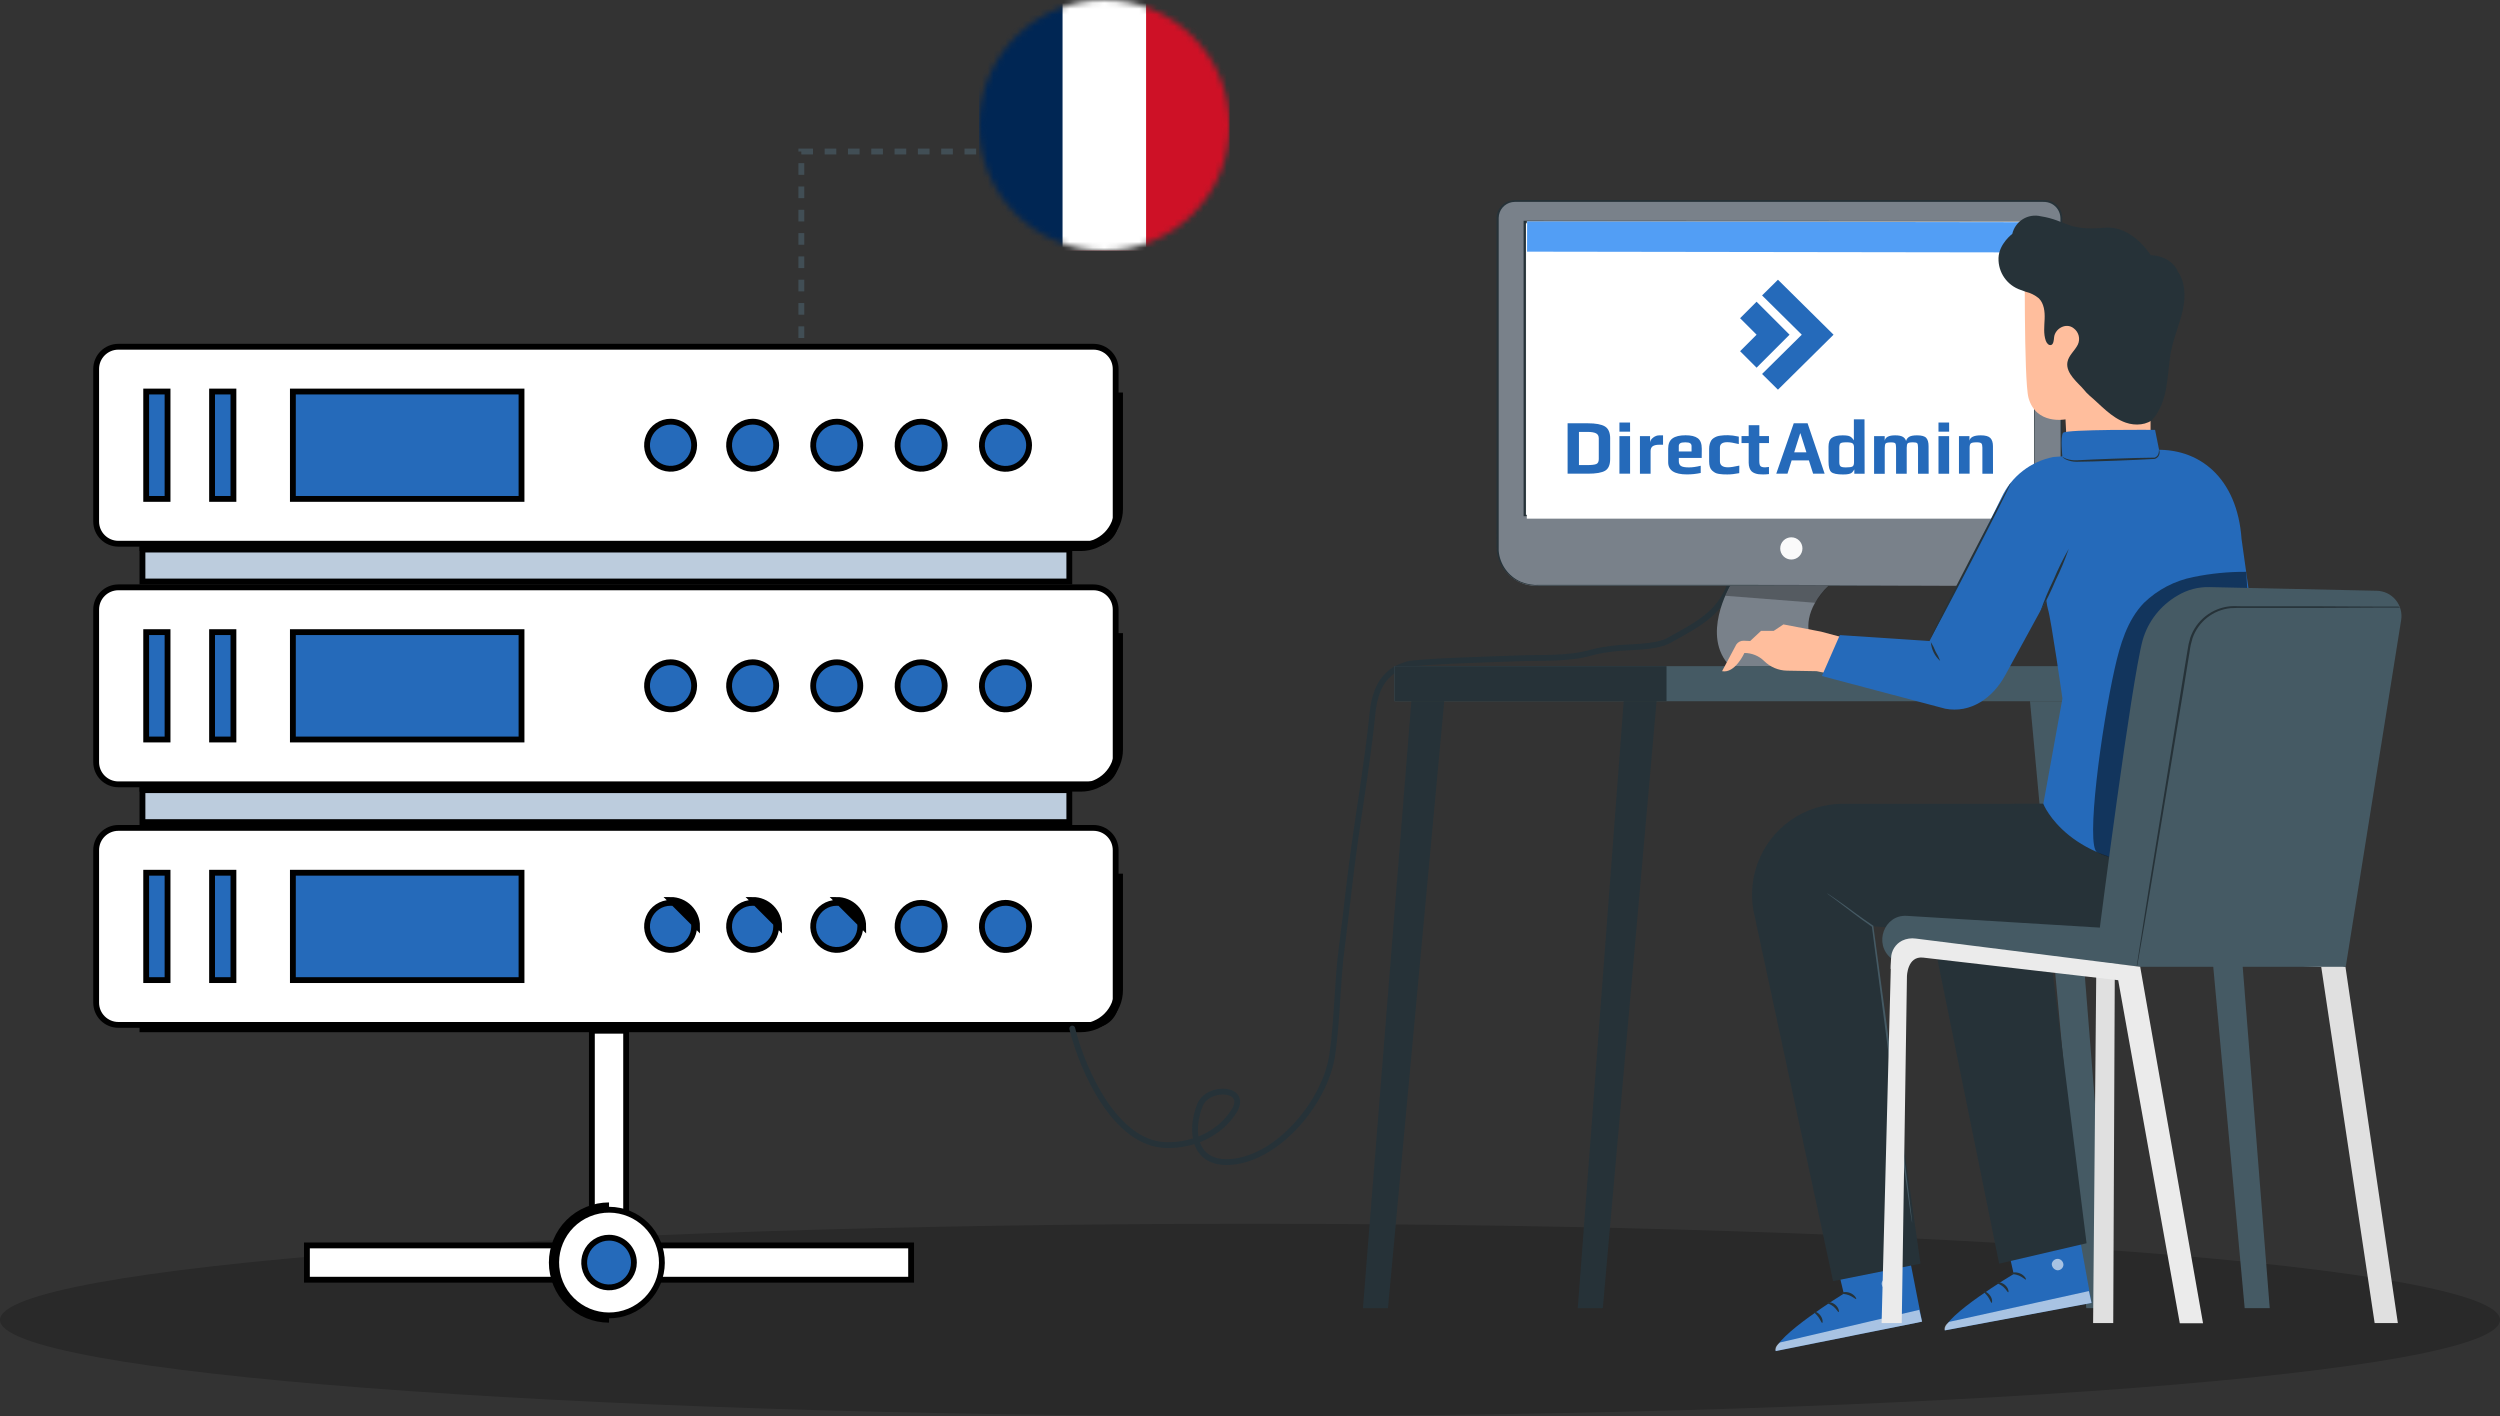
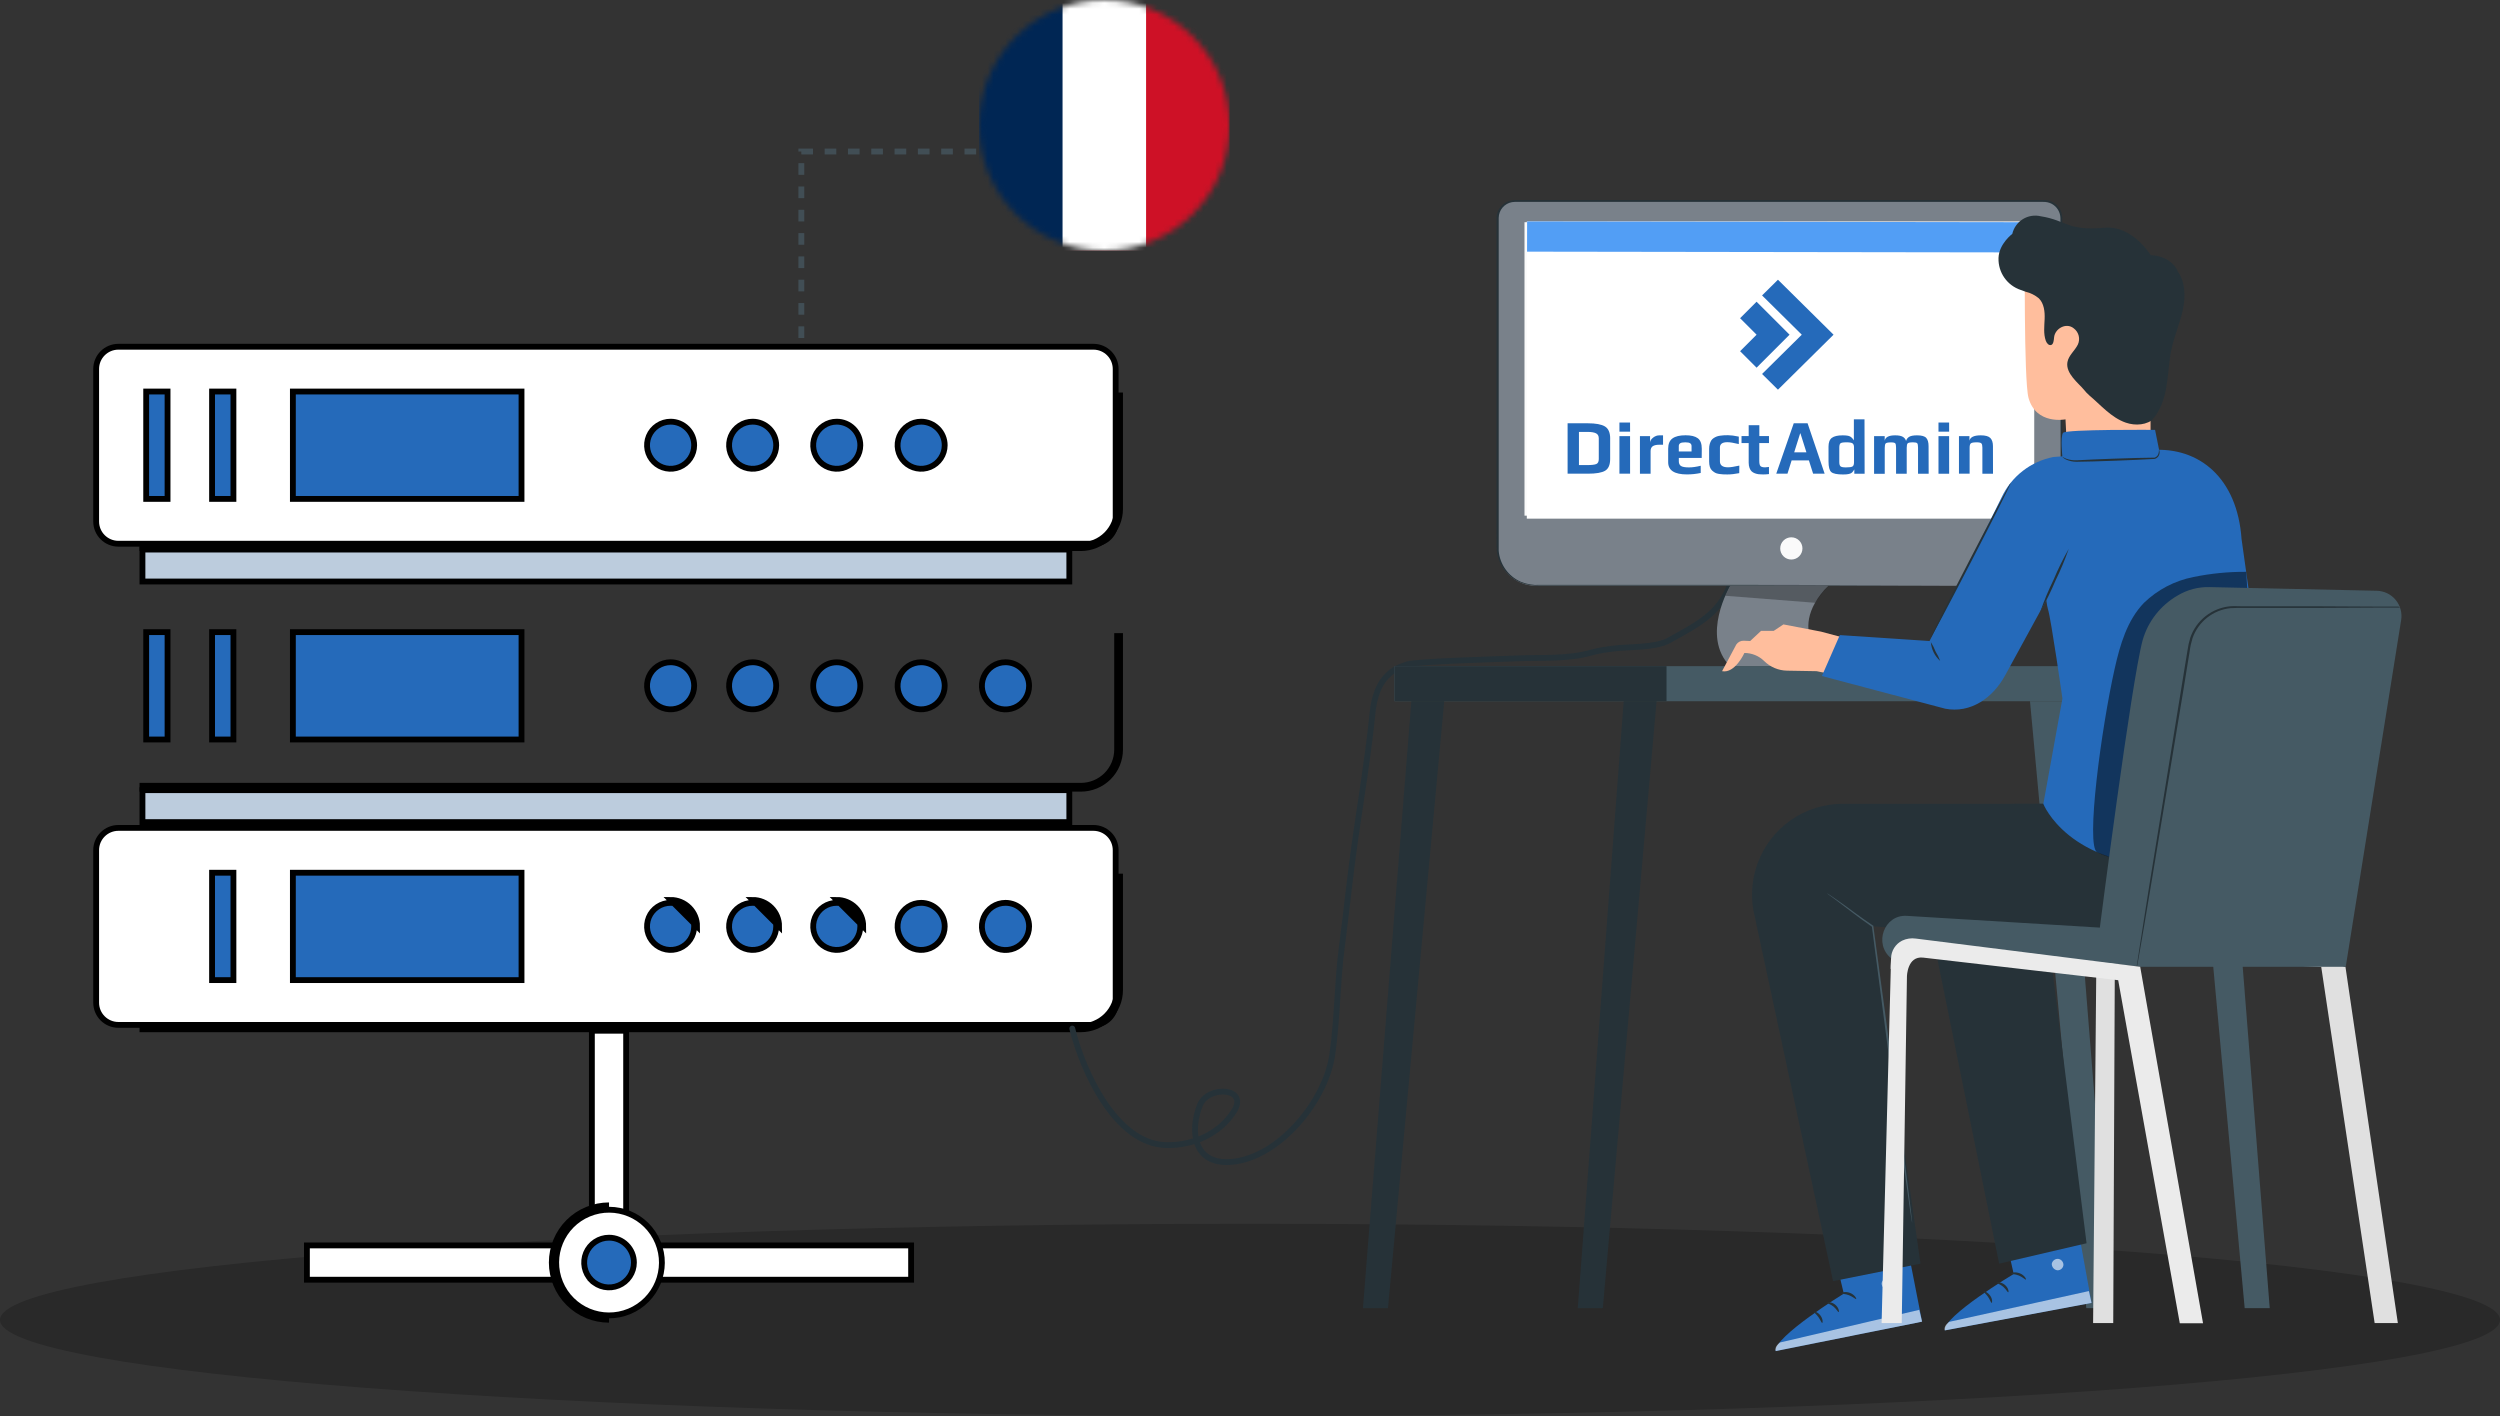
<svg xmlns="http://www.w3.org/2000/svg" width="429" height="243" viewBox="0 0 429 243" fill="none">
  <rect x="0" y="0" width="429" height="243" fill="#333333" stroke="none" />
  <g clip-path="url(#clip0_54_980)">
    <path d="M214.5 243C332.965 243 429 235.613 429 226.5C429 217.387 332.965 210 214.5 210C96.035 210 0 217.387 0 226.5C0 235.613 96.035 243 214.5 243Z" fill="black" fill-opacity="0.2" />
    <path d="M101.566 216.153V176.874H107.446V216.153H101.566Z" fill="white" stroke="black" />
    <path d="M52.666 213.715H156.348V219.599H52.666V213.715Z" fill="white" stroke="black" />
    <path d="M112.891 213.187C114.808 217.813 112.61 223.116 107.982 225.033C103.354 226.949 98.049 224.752 96.132 220.126C94.215 215.5 96.413 210.197 101.041 208.281C105.669 206.364 110.974 208.561 112.891 213.187Z" fill="white" stroke="black" />
    <path d="M104.507 226.22C101.969 226.22 99.535 225.212 97.74 223.418C95.946 221.624 94.938 219.191 94.938 216.653C94.938 214.116 95.946 211.683 97.74 209.889C99.535 208.095 101.969 207.087 104.507 207.087" stroke="black" stroke-width="1.5" stroke-miterlimit="10" />
    <path d="M108.778 216.653C108.778 217.497 108.528 218.322 108.059 219.023C107.59 219.725 106.923 220.271 106.143 220.594C105.364 220.917 104.505 221.002 103.677 220.837C102.85 220.673 102.089 220.266 101.492 219.67C100.895 219.073 100.489 218.313 100.324 217.485C100.16 216.658 100.244 215.8 100.567 215.021C100.89 214.241 101.437 213.575 102.139 213.106C102.841 212.637 103.666 212.387 104.51 212.387C105.642 212.387 106.728 212.837 107.528 213.637C108.328 214.437 108.778 215.522 108.778 216.653Z" fill="#256ABA" />
    <path d="M101.492 219.67C102.089 220.266 102.85 220.673 103.677 220.837C104.505 221.002 105.364 220.917 106.143 220.594C106.923 220.271 107.59 219.725 108.059 219.023C108.528 218.322 108.778 217.497 108.778 216.653C108.778 215.522 108.328 214.437 107.528 213.637C106.728 212.837 105.642 212.387 104.51 212.387C103.666 212.387 102.841 212.637 102.139 213.106C101.437 213.575 100.89 214.241 100.567 215.021C100.244 215.8 100.16 216.658 100.324 217.485C100.489 218.313 100.895 219.073 101.492 219.67ZM101.492 219.67L101.139 220.023" stroke="black" />
    <path d="M20.318 59.5H187.63C189.739 59.5 191.448 61.209 191.448 63.317V89.489C191.448 91.597 189.739 93.305 187.63 93.305H20.318C18.209 93.305 16.5 91.597 16.5 89.489V63.317C16.5 61.209 18.209 59.5 20.318 59.5Z" fill="white" stroke="black" />
    <path d="M24.445 99.787V94.305H183.496V99.787H24.445Z" fill="#BCCCDD" stroke="black" />
    <path d="M25.086 85.612V67.187H28.752V85.612H25.086Z" fill="#256ABA" stroke="black" />
    <path d="M36.391 85.612V67.187H40.056V85.612H36.391Z" fill="#256ABA" stroke="black" />
    <path d="M50.258 85.612V67.187H89.492V85.612H50.258Z" fill="#256ABA" stroke="black" />
    <path d="M119.117 76.403C119.117 77.202 118.88 77.983 118.436 78.648C117.992 79.312 117.36 79.83 116.622 80.136C115.883 80.442 115.07 80.522 114.286 80.366C113.501 80.21 112.781 79.825 112.215 79.26C111.65 78.695 111.265 77.975 111.109 77.191C110.953 76.407 111.033 75.595 111.339 74.856C111.645 74.118 112.163 73.487 112.828 73.043C113.493 72.598 114.275 72.361 115.074 72.361C116.147 72.361 117.175 72.787 117.933 73.545C118.692 74.303 119.117 75.331 119.117 76.403Z" fill="#256ABA" stroke="black" />
    <path d="M133.196 76.403C133.196 77.202 132.958 77.983 132.514 78.648C132.07 79.312 131.439 79.83 130.7 80.136C129.961 80.442 129.148 80.522 128.364 80.366C127.579 80.21 126.859 79.825 126.294 79.26C125.728 78.695 125.343 77.975 125.187 77.191C125.031 76.407 125.111 75.595 125.417 74.856C125.723 74.118 126.241 73.487 126.906 73.043C127.571 72.598 128.353 72.361 129.152 72.361C130.225 72.361 131.253 72.787 132.011 73.545C132.77 74.303 133.196 75.331 133.196 76.403Z" fill="#256ABA" stroke="black" />
    <path d="M147.629 76.403C147.629 77.202 147.392 77.983 146.948 78.648C146.504 79.312 145.872 79.83 145.133 80.136C144.395 80.442 143.582 80.522 142.797 80.366C142.013 80.21 141.293 79.825 140.727 79.26C140.162 78.695 139.777 77.975 139.621 77.191C139.465 76.407 139.545 75.595 139.851 74.856C140.157 74.118 140.675 73.487 141.34 73.043C142.005 72.598 142.786 72.361 143.586 72.361C144.658 72.361 145.687 72.787 146.445 73.545C147.203 74.303 147.629 75.331 147.629 76.403Z" fill="#256ABA" stroke="black" />
    <path d="M162.11 76.403C162.11 77.202 161.873 77.983 161.428 78.648C160.984 79.312 160.353 79.83 159.614 80.136C158.875 80.442 158.062 80.522 157.278 80.366C156.493 80.21 155.773 79.825 155.208 79.26C154.642 78.695 154.257 77.975 154.101 77.191C153.945 76.407 154.025 75.595 154.331 74.856C154.637 74.118 155.155 73.487 155.82 73.043C156.485 72.598 157.267 72.361 158.067 72.361C159.139 72.361 160.167 72.787 160.926 73.545C161.684 74.303 162.11 75.331 162.11 76.403Z" fill="#256ABA" stroke="black" />
-     <path d="M176.592 76.403C176.593 77.204 176.357 77.987 175.912 78.654C175.468 79.32 174.836 79.84 174.096 80.148C173.356 80.455 172.542 80.536 171.756 80.381C170.97 80.225 170.247 79.84 169.68 79.274C169.113 78.708 168.727 77.987 168.57 77.201C168.414 76.416 168.494 75.602 168.8 74.862C169.106 74.122 169.625 73.489 170.291 73.044C170.958 72.599 171.741 72.361 172.542 72.361C173.615 72.361 174.644 72.787 175.404 73.545C176.163 74.303 176.59 75.331 176.592 76.403Z" fill="#256ABA" stroke="black" />
    <path d="M23.945 93.805H185.467C187.187 93.805 188.836 93.123 190.052 91.907C191.268 90.692 191.951 89.043 191.951 87.324V67.354" stroke="black" stroke-width="1.5" stroke-miterlimit="10" />
-     <path d="M20.318 100.787H187.63C189.739 100.787 191.448 102.496 191.448 104.604V130.776C191.448 132.884 189.739 134.593 187.63 134.593H20.318C18.209 134.593 16.5 132.884 16.5 130.776V104.604C16.5 102.496 18.209 100.787 20.318 100.787Z" fill="white" stroke="black" />
    <path d="M24.445 141.074V135.593H183.496V141.074H24.445Z" fill="#BCCCDD" stroke="black" />
    <path d="M25.086 126.899V108.474H28.752V126.899H25.086Z" fill="#256ABA" stroke="black" />
    <path d="M36.391 126.899V108.474H40.056V126.899H36.391Z" fill="#256ABA" stroke="black" />
    <path d="M50.258 126.899V108.474H89.492V126.899H50.258Z" fill="#256ABA" stroke="black" />
    <path d="M119.117 117.689C119.116 118.488 118.878 119.269 118.433 119.933C117.988 120.597 117.356 121.114 116.617 121.419C115.878 121.724 115.066 121.803 114.282 121.646C113.498 121.49 112.778 121.104 112.213 120.539C111.648 119.973 111.264 119.253 111.108 118.47C110.953 117.686 111.033 116.874 111.34 116.136C111.646 115.397 112.164 114.767 112.829 114.323C113.493 113.879 114.275 113.642 115.074 113.642C115.606 113.642 116.132 113.747 116.623 113.95C117.114 114.154 117.56 114.452 117.935 114.828C118.311 115.204 118.609 115.65 118.811 116.141C119.014 116.632 119.118 117.158 119.117 117.689Z" fill="#256ABA" stroke="black" />
    <path d="M133.196 117.689C133.194 118.488 132.956 119.269 132.511 119.933C132.066 120.597 131.434 121.114 130.696 121.419C129.957 121.724 129.144 121.803 128.36 121.646C127.576 121.49 126.856 121.104 126.291 120.539C125.727 119.973 125.342 119.253 125.187 118.47C125.031 117.686 125.112 116.874 125.418 116.136C125.724 115.397 126.242 114.767 126.907 114.323C127.572 113.879 128.353 113.642 129.152 113.642C129.684 113.642 130.21 113.747 130.701 113.95C131.192 114.154 131.638 114.452 132.014 114.828C132.389 115.204 132.687 115.65 132.89 116.141C133.092 116.632 133.196 117.158 133.196 117.689Z" fill="#256ABA" />
    <path d="M126.291 120.539C126.856 121.104 127.576 121.49 128.36 121.646C129.144 121.803 129.957 121.724 130.696 121.419C131.434 121.114 132.066 120.597 132.511 119.933C132.956 119.269 133.194 118.488 133.196 117.689C133.196 117.158 133.092 116.632 132.89 116.141C132.687 115.65 132.389 115.204 132.014 114.828C131.638 114.452 131.192 114.154 130.701 113.95C130.21 113.747 129.684 113.642 129.152 113.642C128.353 113.642 127.572 113.879 126.907 114.323C126.242 114.767 125.724 115.397 125.418 116.136C125.112 116.874 125.031 117.686 125.187 118.47C125.342 119.253 125.727 119.973 126.291 120.539ZM126.291 120.539L125.952 120.878" stroke="black" />
    <path d="M147.629 117.69C147.629 119.922 145.819 121.732 143.586 121.732C141.353 121.732 139.543 119.922 139.543 117.69C139.543 115.459 141.353 113.649 143.586 113.649C145.819 113.649 147.629 115.459 147.629 117.69Z" fill="#256ABA" stroke="black" />
    <path d="M162.11 117.689C162.108 118.488 161.87 119.269 161.425 119.933C160.98 120.597 160.349 121.114 159.61 121.419C158.871 121.724 158.058 121.803 157.274 121.646C156.49 121.49 155.77 121.104 155.205 120.539C154.641 119.973 154.256 119.253 154.101 118.47C153.945 117.686 154.026 116.874 154.332 116.136C154.638 115.397 155.156 114.767 155.821 114.323C156.486 113.879 157.267 113.642 158.067 113.642C158.598 113.642 159.124 113.747 159.615 113.95C160.106 114.154 160.552 114.452 160.928 114.828C161.303 115.204 161.601 115.65 161.804 116.141C162.006 116.632 162.11 117.158 162.11 117.689Z" fill="#256ABA" stroke="black" />
    <path d="M176.592 117.69C176.592 118.491 176.355 119.273 175.91 119.939C175.465 120.605 174.832 121.124 174.092 121.43C173.352 121.737 172.538 121.817 171.752 121.661C170.966 121.504 170.245 121.119 169.678 120.553C169.112 119.986 168.726 119.265 168.57 118.48C168.414 117.695 168.494 116.881 168.8 116.141C169.107 115.401 169.626 114.769 170.292 114.324C170.958 113.88 171.741 113.642 172.542 113.642C173.616 113.642 174.646 114.069 175.406 114.828C176.165 115.587 176.592 116.617 176.592 117.69Z" fill="#256ABA" stroke="black" />
    <path d="M23.945 135.093H185.467C186.318 135.094 187.161 134.927 187.948 134.602C188.735 134.277 189.45 133.8 190.052 133.199C190.654 132.598 191.132 131.883 191.458 131.097C191.784 130.311 191.951 129.469 191.951 128.618V108.642" stroke="black" stroke-width="1.5" stroke-miterlimit="10" />
    <path d="M20.318 142.068H187.63C189.739 142.068 191.448 143.776 191.448 145.884V172.056C191.448 174.164 189.739 175.873 187.63 175.873H20.318C18.209 175.873 16.5 174.164 16.5 172.056V145.884C16.5 143.776 18.209 142.068 20.318 142.068Z" fill="white" stroke="black" />
-     <path d="M25.086 168.186V149.761H28.752V168.186H25.086Z" fill="#256ABA" stroke="black" />
    <path d="M36.391 168.186V149.761H40.056V168.186H36.391Z" fill="#256ABA" stroke="black" />
    <path d="M50.258 168.186V149.761H89.492V168.186H50.258Z" fill="#256ABA" stroke="black" />
    <path d="M119.117 158.969V158.97C119.117 159.769 118.88 160.55 118.436 161.215C117.992 161.88 117.36 162.398 116.622 162.703C115.883 163.009 115.07 163.089 114.286 162.933C113.501 162.778 112.781 162.393 112.215 161.827C111.65 161.262 111.265 160.542 111.109 159.758C110.953 158.974 111.033 158.162 111.339 157.423C111.645 156.685 112.163 156.054 112.828 155.61C113.493 155.166 114.275 154.928 115.074 154.928C115.605 154.928 116.132 155.032 116.623 155.234C117.114 155.437 117.56 155.735 117.935 156.11C118.311 156.486 118.609 156.931 118.811 157.422C119.014 157.912 119.118 158.438 119.117 158.969ZM115.074 154.428C115.671 154.428 116.262 154.544 116.814 154.772C117.366 155 117.867 155.335 118.289 155.757C118.711 156.178 119.045 156.679 119.273 157.231C119.501 157.782 119.618 158.373 119.617 158.97L115.074 154.428Z" fill="#256ABA" stroke="black" />
    <path d="M133.196 158.969V158.97C133.196 159.769 132.958 160.55 132.514 161.215C132.07 161.88 131.439 162.398 130.7 162.703C129.961 163.009 129.148 163.089 128.364 162.933C127.579 162.778 126.859 162.393 126.294 161.827C125.728 161.262 125.343 160.542 125.187 159.758C125.031 158.974 125.111 158.162 125.417 157.423C125.723 156.685 126.241 156.054 126.906 155.61C127.571 155.166 128.353 154.928 129.152 154.928C129.683 154.928 130.21 155.032 130.701 155.234C131.192 155.437 131.638 155.735 132.013 156.11C132.389 156.486 132.687 156.931 132.89 157.422C133.092 157.912 133.196 158.438 133.196 158.969ZM129.152 154.428C129.749 154.428 130.34 154.544 130.892 154.772C131.444 155 131.945 155.335 132.367 155.757C132.789 156.178 133.124 156.679 133.352 157.231C133.58 157.782 133.696 158.373 133.696 158.97L129.152 154.428Z" fill="#256ABA" stroke="black" />
    <path d="M147.629 158.969V158.97C147.629 159.769 147.392 160.55 146.948 161.215C146.504 161.88 145.872 162.398 145.133 162.703C144.395 163.009 143.582 163.089 142.797 162.933C142.013 162.778 141.293 162.393 140.727 161.827C140.162 161.262 139.777 160.542 139.621 159.758C139.465 158.974 139.545 158.162 139.851 157.423C140.157 156.685 140.675 156.054 141.34 155.61C142.005 155.166 142.786 154.928 143.586 154.928C144.117 154.928 144.644 155.032 145.135 155.234C145.626 155.437 146.072 155.735 146.447 156.11C146.823 156.486 147.12 156.931 147.323 157.422C147.526 157.912 147.63 158.438 147.629 158.969ZM143.586 154.428C144.183 154.428 144.774 154.544 145.326 154.772C145.877 155 146.378 155.335 146.801 155.757C147.223 156.178 147.557 156.679 147.785 157.231C148.013 157.782 148.13 158.373 148.129 158.97L143.586 154.428Z" fill="#256ABA" stroke="black" />
    <path d="M162.11 158.97C162.11 159.769 161.873 160.55 161.428 161.215C160.984 161.88 160.353 162.398 159.614 162.703C158.875 163.009 158.062 163.089 157.278 162.933C156.493 162.778 155.773 162.393 155.208 161.827C154.642 161.262 154.257 160.542 154.101 159.758C153.945 158.974 154.025 158.162 154.331 157.423C154.637 156.685 155.155 156.054 155.82 155.61C156.485 155.166 157.267 154.928 158.067 154.928C159.139 154.928 160.167 155.354 160.926 156.112C161.684 156.87 162.11 157.898 162.11 158.97Z" fill="#256ABA" stroke="black" />
    <path d="M176.592 158.97C176.593 159.77 176.357 160.555 175.912 161.221C175.468 161.888 174.836 162.407 174.096 162.715C173.356 163.022 172.542 163.103 171.756 162.948C170.97 162.792 170.247 162.407 169.68 161.841C169.113 161.275 168.727 160.554 168.57 159.769C168.414 158.983 168.494 158.169 168.8 157.429C169.106 156.689 169.625 156.056 170.291 155.611C170.958 155.166 171.741 154.928 172.542 154.928C173.073 154.928 173.601 155.032 174.092 155.234C174.583 155.437 175.03 155.735 175.406 156.11C175.782 156.485 176.08 156.931 176.284 157.422C176.487 157.913 176.592 158.439 176.592 158.97Z" fill="#256ABA" stroke="black" />
    <path d="M23.945 176.373H185.467C187.187 176.373 188.836 175.69 190.052 174.474C191.268 173.258 191.951 171.61 191.951 169.891V149.921" stroke="black" stroke-width="1.5" stroke-miterlimit="10" />
    <path d="M137.508 58V26H176.508" stroke="#414E55" stroke-dasharray="2 2" />
    <path d="M184 176.5C185.747 183.649 191.402 196.302 200.118 196.5C204.674 196.604 209.262 194.599 211.73 190.722C214.367 186.578 207.244 186.195 205.896 189.667C204.032 194.47 205.047 200.044 211.535 199.361C219.612 198.511 227.47 188.922 228.618 181C229.509 174.856 229.443 168.715 230.257 162.528C231.089 156.204 231.702 149.924 232.618 143.611C233.641 136.567 234.801 129.56 235.507 122.5C235.634 121.237 236.007 118 238.007 116C239.193 114.814 240.007 114.5 241.507 114C243.007 113.5 257.169 113.101 260.591 112.972C264.645 112.819 269.118 113.111 273.007 112C274.347 111.617 275.611 111.452 277.007 111.278C279.577 110.957 284.087 111.188 286.396 109.889C291.022 107.287 295.223 105.354 297.007 100" stroke="#263238" stroke-linecap="round" />
    <path d="M259.923 34.494H350.757C351.542 34.494 352.295 34.806 352.849 35.361C353.404 35.916 353.716 36.668 353.716 37.453V93.992C353.716 95.723 353.028 97.383 351.805 98.608C350.581 99.832 348.921 100.519 347.19 100.519H263.49C261.764 100.512 260.112 99.821 258.894 98.598C257.676 97.375 256.992 95.719 256.992 93.992V37.453C256.992 36.673 257.3 35.925 257.849 35.37C258.398 34.816 259.143 34.501 259.923 34.494Z" fill="#79818A" />
    <path d="M347.189 100.526H347.396C347.534 100.526 347.735 100.526 348.004 100.471C348.796 100.362 349.562 100.111 350.265 99.731C351.411 99.097 352.34 98.133 352.933 96.965C353.313 96.231 353.547 95.431 353.624 94.608C353.68 93.729 353.624 92.775 353.624 91.773C353.624 83.731 353.59 72.115 353.569 57.754C353.569 54.163 353.569 50.406 353.569 46.483C353.569 44.529 353.569 42.531 353.569 40.489V37.412C353.558 36.911 353.415 36.422 353.154 35.994C352.893 35.567 352.523 35.216 352.083 34.978C351.632 34.746 351.131 34.632 350.624 34.646H339.128H325.261H263.502H260.454C260.124 34.628 259.793 34.642 259.465 34.687C258.831 34.798 258.256 35.127 257.838 35.617C257.421 36.106 257.187 36.727 257.177 37.37C257.177 40.074 257.177 42.763 257.177 45.432V61.225C257.177 71.562 257.177 81.525 257.177 91.026C257.177 92.201 257.177 93.404 257.177 94.545C257.278 95.675 257.677 96.758 258.335 97.683C258.992 98.608 259.883 99.341 260.917 99.807C261.941 100.246 263.054 100.437 264.166 100.367H277.252H300.755L334.759 100.423L300.755 100.478H277.252H264.145C262.989 100.55 261.831 100.351 260.765 99.897C259.676 99.41 258.737 98.64 258.045 97.667C257.353 96.695 256.934 95.555 256.831 94.366C256.769 93.169 256.831 92.008 256.797 90.819C256.797 81.318 256.797 71.354 256.797 61.017C256.797 55.855 256.797 50.602 256.797 45.26C256.797 42.59 256.797 39.901 256.797 37.19C256.861 36.507 257.149 35.864 257.615 35.361C258.081 34.857 258.699 34.521 259.375 34.404C259.731 34.34 260.092 34.313 260.454 34.321H263.53H325.289H350.652C351.209 34.304 351.761 34.43 352.256 34.687C352.74 34.953 353.146 35.341 353.432 35.813C353.719 36.285 353.876 36.825 353.887 37.377V40.489C353.887 42.531 353.887 44.529 353.887 46.483C353.887 50.406 353.887 54.163 353.887 57.754C353.887 72.115 353.839 83.731 353.825 91.773C353.825 92.782 353.825 93.722 353.825 94.621C353.752 95.456 353.517 96.269 353.134 97.014C352.521 98.189 351.57 99.152 350.403 99.779C349.691 100.152 348.914 100.387 348.115 100.471C347.807 100.507 347.498 100.525 347.189 100.526Z" fill="#263238" />
    <path d="M313.717 100.526H296.912C296.912 100.526 291.748 109.149 296.912 114.355H314.298C314.298 114.355 305.726 108.706 313.717 100.526Z" fill="#79818A" />
    <g opacity="0.3">
      <path d="M296.913 100.526L296.062 102.234L311.464 103.437C312.166 102.43 312.918 101.458 313.718 100.526H296.913Z" fill="black" />
    </g>
    <path d="M307.392 96.018C308.446 96.018 309.3 95.164 309.3 94.11C309.3 93.056 308.446 92.201 307.392 92.201C306.339 92.201 305.484 93.056 305.484 94.11C305.484 95.164 306.339 96.018 307.392 96.018Z" fill="#FAFAFA" />
    <path d="M349.076 38.131H261.602V88.488H349.076V38.131Z" fill="#FAFAFA" />
-     <path d="M349.076 88.488C349.076 88.488 349.076 88.177 349.076 87.583C349.076 86.988 349.076 86.096 349.076 84.941C349.076 82.625 349.076 79.23 349.076 74.867C349.076 66.141 349.034 53.571 349 38.138L349.138 38.276L261.67 38.317L261.85 38.138C261.85 55.956 261.85 72.979 261.85 88.488L261.601 88.336L324.508 88.419L342.578 88.461H347.417H348.661H349.09H348.682H347.458H342.674L324.639 88.509L261.615 88.585H261.449V88.412C261.449 72.903 261.449 55.915 261.449 38.062V37.882H261.636L349.103 37.923H349.242V38.062C349.242 53.529 349.186 66.134 349.173 74.874C349.173 79.223 349.173 82.611 349.138 84.921C349.138 86.059 349.138 86.93 349.138 87.534C349.09 88.198 349.076 88.488 349.076 88.488Z" fill="#263238" />
    <path d="M389.486 224.481H385.188L375.598 120.329H381.239L389.486 224.481Z" fill="#455A64" />
    <path d="M362.31 224.481H358.006L348.348 120.329H353.989L362.31 224.481Z" fill="#455A64" />
    <path d="M390.806 120.329H274.13H239.301V114.313H390.806V120.329Z" fill="#455A64" />
    <path d="M270.746 224.481H275.044L284.268 120.329H278.627L270.746 224.481Z" fill="#263238" />
    <path d="M233.879 224.481H238.177L247.83 120.329H242.189L233.879 224.481Z" fill="#263238" />
    <path d="M285.977 114.313H239.301V120.329H285.977V114.313Z" fill="#263238" />
    <path d="M339.597 112.516H307.363V114.313H339.597V112.516Z" fill="#263238" />
    <path d="M349 38H262V89H349V38Z" fill="white" />
    <path d="M262.051 38L262.043 43.185L349.254 43.317L349.262 38.132L262.051 38Z" fill="#529EF5" />
    <path d="M355.228 203.314L358.912 223.58L333.736 228.296C333.432 225.862 345.55 218.616 345.55 218.616L342.661 205.734L355.228 203.314Z" fill="#256ABA" />
    <g opacity="0.6">
      <path d="M353.154 216.016C353.41 216.043 353.647 216.164 353.819 216.356C353.991 216.547 354.086 216.795 354.087 217.053C354.067 217.31 353.951 217.549 353.76 217.723C353.57 217.896 353.321 217.991 353.064 217.986C352.793 217.954 352.544 217.824 352.363 217.62C352.182 217.416 352.082 217.153 352.082 216.88C352.128 216.613 352.277 216.374 352.496 216.215C352.716 216.056 352.989 215.99 353.257 216.03" fill="white" />
    </g>
    <g opacity="0.6">
      <path d="M358.904 223.58L358.455 221.547L334.488 226.83C334.488 226.83 333.458 227.521 333.735 228.296L358.904 223.58Z" fill="white" />
    </g>
    <path d="M345.112 218.54C345.112 218.664 345.762 218.602 346.446 218.885C347.13 219.169 347.538 219.625 347.642 219.577C347.745 219.528 347.434 218.837 346.605 218.505C345.775 218.173 345.063 218.429 345.112 218.54Z" fill="#263238" />
    <path d="M342.672 220.123C342.672 220.247 343.239 220.358 343.757 220.814C344.276 221.271 344.497 221.782 344.615 221.755C344.732 221.727 344.684 221.022 344.034 220.482C343.384 219.943 342.658 220.005 342.672 220.123Z" fill="#263238" />
    <path d="M341.769 223.566C341.887 223.566 341.942 222.93 341.5 222.315C341.057 221.699 340.435 221.54 340.4 221.623C340.366 221.706 340.794 222.031 341.147 222.536C341.5 223.041 341.645 223.58 341.769 223.566Z" fill="#263238" />
    <path d="M344.782 215.532C344.851 215.629 345.384 215.359 346.089 215.276C346.794 215.193 347.375 215.311 347.416 215.193C347.458 215.075 346.863 214.73 346.034 214.84C345.204 214.951 344.699 215.442 344.782 215.532Z" fill="#263238" />
    <path d="M344.816 212.427C345.252 212.464 345.69 212.38 346.081 212.185C346.52 212.018 346.938 211.8 347.326 211.535C347.554 211.375 347.771 211.199 347.976 211.01C348.104 210.907 348.214 210.783 348.3 210.643C348.372 210.538 348.405 210.412 348.392 210.285C348.379 210.159 348.322 210.041 348.231 209.952C348.15 209.879 348.052 209.827 347.946 209.799C347.841 209.772 347.73 209.769 347.623 209.793C347.462 209.823 347.307 209.874 347.16 209.945C346.904 210.062 346.659 210.201 346.427 210.36C346.038 210.633 345.693 210.964 345.404 211.342C344.927 211.992 344.809 212.489 344.858 212.51C344.906 212.531 345.134 212.102 345.646 211.542C345.942 211.219 346.279 210.935 346.648 210.699C346.868 210.559 347.099 210.439 347.34 210.339C347.595 210.215 347.817 210.173 347.913 210.277C348.01 210.381 347.948 210.339 347.913 210.422C347.85 210.524 347.77 210.615 347.678 210.692C347.478 210.878 347.277 211.051 347.084 211.203C346.728 211.468 346.348 211.699 345.95 211.895C345.562 212.049 345.183 212.227 344.816 212.427Z" fill="#263238" />
    <path d="M345.009 212.559C345.182 212.155 345.219 211.706 345.113 211.28C345.052 210.808 344.907 210.351 344.684 209.931C344.553 209.686 344.398 209.455 344.221 209.24C344.122 209.086 343.985 208.96 343.822 208.875C343.66 208.791 343.478 208.749 343.295 208.756C343.184 208.779 343.081 208.833 343 208.913C342.919 208.993 342.863 209.094 342.839 209.205C342.8 209.364 342.784 209.526 342.79 209.689C342.802 209.979 342.855 210.265 342.949 210.54C343.109 211 343.379 211.413 343.737 211.743C344.346 212.303 344.892 212.351 344.892 212.31C344.892 212.268 344.449 212.082 343.952 211.528C343.667 211.207 343.457 210.827 343.336 210.415C343.262 210.178 343.222 209.931 343.219 209.682C343.219 209.406 343.267 209.171 343.371 209.184C343.475 209.198 343.751 209.316 343.89 209.509C344.055 209.706 344.203 209.917 344.332 210.139C344.548 210.518 344.71 210.925 344.816 211.349C344.989 212.082 344.94 212.559 345.009 212.559Z" fill="#263238" />
    <path d="M325.866 206.578L329.827 226.795L304.706 231.843C304.374 229.416 316.395 221.983 316.395 221.983L313.333 209.136L325.866 206.578Z" fill="#256ABA" />
    <g opacity="0.6">
      <path d="M323.944 219.335C324.201 219.359 324.439 219.476 324.614 219.665C324.789 219.854 324.887 220.101 324.891 220.358C324.877 220.615 324.764 220.857 324.576 221.034C324.389 221.21 324.14 221.307 323.882 221.305C323.61 221.281 323.356 221.155 323.172 220.953C322.987 220.751 322.886 220.487 322.887 220.213C322.928 219.946 323.072 219.707 323.288 219.545C323.503 219.383 323.774 219.313 324.041 219.349" fill="white" />
    </g>
    <g opacity="0.6">
      <path d="M329.828 226.795L329.344 224.769L305.453 230.37C305.453 230.37 304.43 231.062 304.714 231.843L329.828 226.795Z" fill="white" />
    </g>
    <path d="M315.967 221.934C315.967 222.059 316.617 221.99 317.301 222.266C317.986 222.543 318.407 222.958 318.511 222.916C318.615 222.875 318.29 222.177 317.453 221.858C316.617 221.54 315.919 221.831 315.967 221.934Z" fill="#263238" />
    <path d="M313.547 223.559C313.547 223.684 314.121 223.781 314.64 224.216C315.158 224.652 315.393 225.177 315.511 225.15C315.628 225.122 315.573 224.41 314.916 223.878C314.259 223.345 313.527 223.442 313.547 223.559Z" fill="#263238" />
    <path d="M312.691 227.01C312.801 227.01 312.85 226.367 312.4 225.758C311.951 225.15 311.322 224.998 311.294 225.115C311.267 225.233 311.688 225.509 312.048 226.021C312.407 226.533 312.566 227.024 312.691 227.01Z" fill="#263238" />
    <path d="M315.595 218.934C315.664 219.03 316.196 218.754 316.894 218.657C317.592 218.56 318.187 218.657 318.228 218.56C318.27 218.464 317.662 218.111 316.846 218.228C316.03 218.346 315.512 218.851 315.595 218.934Z" fill="#263238" />
    <path d="M315.586 215.829C316.021 215.865 316.457 215.776 316.844 215.573C317.282 215.393 317.698 215.16 318.081 214.882C318.307 214.721 318.522 214.545 318.724 214.356C318.849 214.249 318.956 214.123 319.042 213.983C319.113 213.878 319.144 213.751 319.132 213.625C319.119 213.499 319.063 213.381 318.973 213.292C318.894 213.218 318.8 213.165 318.696 213.135C318.593 213.105 318.484 213.099 318.379 213.119C318.217 213.147 318.061 213.201 317.916 213.278C317.663 213.399 317.42 213.54 317.19 213.699C316.805 213.979 316.465 214.315 316.18 214.695C315.71 215.352 315.6 215.85 315.648 215.871C315.697 215.891 315.918 215.456 316.422 214.889C316.717 214.563 317.052 214.275 317.418 214.031C317.64 213.894 317.871 213.771 318.109 213.665C318.358 213.54 318.586 213.492 318.676 213.603C318.766 213.713 318.717 213.658 318.676 213.748C318.613 213.85 318.533 213.941 318.441 214.018C318.257 214.201 318.061 214.372 317.853 214.529C317.504 214.796 317.128 215.027 316.733 215.221C316.339 215.399 315.955 215.602 315.586 215.829Z" fill="#263238" />
    <path d="M315.821 215.974C315.983 215.567 316.012 215.12 315.904 214.695C315.835 214.223 315.683 213.766 315.455 213.347C315.321 213.101 315.164 212.87 314.985 212.655C314.882 212.504 314.743 212.381 314.579 212.299C314.416 212.216 314.234 212.177 314.052 212.185C313.941 212.212 313.839 212.268 313.759 212.349C313.678 212.429 313.622 212.531 313.595 212.642C313.572 212.802 313.572 212.965 313.595 213.126C313.608 213.416 313.666 213.703 313.768 213.976C313.93 214.432 314.204 214.841 314.563 215.165C315.185 215.718 315.724 215.76 315.731 215.718C315.738 215.677 315.282 215.497 314.784 214.951C314.494 214.633 314.277 214.255 314.148 213.845C314.071 213.608 314.029 213.361 314.024 213.112C314.024 212.842 314.065 212.607 314.169 212.614C314.273 212.621 314.549 212.745 314.694 212.932C314.861 213.126 315.012 213.335 315.144 213.554C315.363 213.931 315.53 214.336 315.641 214.757C315.752 215.483 315.711 215.967 315.821 215.974Z" fill="#263238" />
    <path d="M343.055 216.843L330.764 156.234C330.285 153.548 330.524 150.784 331.456 148.22C332.539 145.208 334.524 142.603 337.142 140.762C339.76 138.92 342.883 137.932 346.083 137.931H380.536L403.044 147.909C403.046 149.834 402.648 151.739 401.878 153.503C401.108 155.267 399.98 156.852 398.568 158.16C397.155 159.467 395.487 160.468 393.668 161.099C391.85 161.73 389.921 161.978 388.002 161.828L351.24 158.944L358.055 213.343L343.055 216.843Z" fill="#263238" />
    <path d="M314.555 219.843L300.887 156.234C300.411 153.548 300.65 150.785 301.578 148.22C302.661 145.208 304.647 142.603 307.265 140.762C309.883 138.92 313.005 137.932 316.206 137.931H350.659L373.174 147.909V163.01L321.328 158.944L329.555 216.843L314.555 219.843Z" fill="#263238" />
    <path d="M328.124 209.834C328.124 209.834 328.075 209.627 328.006 209.226C327.937 208.825 327.854 208.203 327.743 207.463C327.515 205.907 327.204 203.701 326.817 200.991C326.07 195.459 325.047 187.95 323.914 179.618C322.87 171.618 321.916 164.344 321.211 158.958L321.266 159.055C318.798 157.354 316.925 155.833 315.577 154.844L314.035 153.696C313.845 153.575 313.664 153.439 313.496 153.288L313.648 153.371L314.077 153.634C314.443 153.876 314.982 154.243 315.66 154.727C317.042 155.681 318.943 157.174 321.411 158.834H321.46V158.889C322.185 164.275 323.174 171.542 324.259 179.542C325.352 187.84 326.333 195.445 327.059 200.929C327.398 203.639 327.674 205.845 327.868 207.414C327.951 208.154 328.02 208.742 328.068 209.177C328.107 209.394 328.126 209.614 328.124 209.834Z" fill="#455A64" />
    <path d="M295.508 115.176L297.948 110.599C298.089 110.388 298.282 110.217 298.509 110.103C298.735 109.989 298.987 109.936 299.241 109.949L300.333 109.997L302.192 108.262H304.363L306.036 107.149L312.479 108.386L317.788 109.811L314.767 115.812L311.739 115.176L306.651 115.086C305.181 115.06 303.777 114.468 302.732 113.434C301.825 112.545 300.606 112.049 299.337 112.051C299.337 112.051 297.741 115.612 295.508 115.176Z" fill="#FFBE9D" />
    <path d="M368.964 46.212L369.054 79.325L354.848 80.016L354.44 71.961C354.44 71.961 349.394 72.964 348.094 68.276C347.265 65.282 347.472 42.153 347.472 42.153L368.964 46.212Z" fill="#FFBE9D" />
    <path d="M369.212 72.141C370.726 70.571 371.424 68.386 371.777 66.236C372.129 64.086 372.185 61.887 372.662 59.757C373.153 57.517 374.1 55.401 374.577 53.161C375.054 50.921 375.019 48.418 373.692 46.551C373.692 46.551 372.814 43.985 369.067 43.785C369.067 43.785 365.88 38.627 361.173 39.076C354.778 39.685 354.606 37.804 350.195 37.112C349.676 36.987 349.137 36.966 348.609 37.051C348.082 37.135 347.576 37.323 347.122 37.604C346.667 37.885 346.273 38.253 345.962 38.688C345.65 39.122 345.428 39.614 345.308 40.134C345.308 40.134 343.047 41.814 342.944 44.241V44.303C342.91 45.503 343.263 46.682 343.952 47.664C344.64 48.647 345.627 49.382 346.766 49.759L347.624 50.07C348.45 50.267 349.219 50.652 349.87 51.197C350.762 52.089 350.907 53.472 350.859 54.73C350.81 55.989 350.638 57.289 351.059 58.471C351.204 58.872 351.55 59.315 351.965 59.204C352.38 59.093 352.435 58.388 352.483 57.877C352.628 56.397 354.557 55.27 355.871 56.355C356.285 56.668 356.579 57.113 356.705 57.616C356.831 58.119 356.78 58.651 356.562 59.121C356.064 60.158 354.979 60.974 354.771 62.136C354.419 64.079 356.7 65.78 357.571 66.838C357.868 67.219 358.202 67.571 358.567 67.888C360.454 69.472 362.299 71.671 364.788 72.528C366.447 73.102 368.473 72.957 369.731 71.733" fill="#263238" />
    <path d="M352.372 78.419C349.24 80.659 350.526 86.661 350.485 89.807C350.395 96.832 351.058 103.429 351.425 104.528C351.964 106.146 353.913 119.878 353.913 119.878L350.637 137.952C350.637 137.952 354.867 148.746 373.152 148.642L382.263 146.464C384.466 145.937 386.407 144.637 387.733 142.799C389.059 140.962 389.681 138.709 389.487 136.452L387.413 112.175L384.648 92.476C383.922 82.105 377.452 76.635 369.177 77.223L352.372 78.419Z" fill="#256ABA" />
    <g opacity="0.5">
      <path d="M359.877 146.256C357.873 145.219 360.569 125.008 362.898 114.658C363.811 110.62 365.02 106.45 367.889 103.463C370.243 101.182 373.209 99.635 376.427 99.01C379.394 98.401 382.418 98.104 385.448 98.125L388.31 144.106C388.31 144.106 368.484 150.737 359.877 146.256Z" fill="black" />
    </g>
    <path d="M352.371 78.419C350.45 78.791 348.644 79.612 347.1 80.813C345.555 82.014 344.316 83.563 343.482 85.334C341.18 90.111 331.108 110.004 331.108 110.004L315.713 108.981L312.637 116.006L333.797 121.613C338.152 122.45 341.954 119.795 344.097 115.868L352.945 99.674L352.371 78.419Z" fill="#256ABA" />
    <path d="M353.911 78.419C353.911 78.419 353.524 74.9 354.029 74.27C354.534 73.641 369.811 73.766 369.811 73.766L370.62 77.804L368.919 80.818L354.402 82.084L353.911 78.419Z" fill="#256ABA" />
    <path d="M332.94 113.42C332.003 112.595 331.427 111.436 331.336 110.191C331.66 110.699 331.931 111.239 332.145 111.802C332.464 112.313 332.73 112.855 332.94 113.42Z" fill="#263238" />
    <path d="M354.998 94.177C354.351 96.04 353.592 97.862 352.723 99.632C351.96 101.452 351.089 103.225 350.117 104.943C350.764 103.08 351.523 101.258 352.391 99.487C353.152 97.666 354.022 95.893 354.998 94.177Z" fill="#263238" />
    <path d="M370.492 77.168C370.492 77.168 370.582 77.32 370.582 77.652C370.578 77.9 370.495 78.141 370.345 78.339C370.194 78.537 369.984 78.681 369.745 78.751C368.148 78.848 365.597 78.965 362.673 79.069C360.212 79.159 358 79.221 356.362 79.242C355.71 79.248 355.066 79.109 354.475 78.834C354.06 78.613 353.901 78.405 353.915 78.391C353.929 78.378 354.122 78.537 354.53 78.703C355.118 78.919 355.743 79.015 356.369 78.986C357.959 78.896 360.199 78.799 362.66 78.71C365.563 78.606 368.141 78.544 369.745 78.53C369.934 78.463 370.099 78.343 370.222 78.185C370.344 78.027 370.419 77.837 370.436 77.638C370.499 77.341 370.436 77.168 370.492 77.168Z" fill="#263238" />
    <path d="M345.064 82.831C345.154 82.872 342.126 88.894 338.303 96.279C334.481 103.664 331.314 109.617 331.225 109.568C331.135 109.52 334.163 103.498 337.985 96.113C341.808 88.728 344.974 82.782 345.064 82.831Z" fill="#263238" />
    <path d="M359.722 166.232L359.176 227.037H362.632L362.895 167.442C362.895 167.442 363.068 164.718 365.142 164.538C367.215 164.358 398.323 165.921 398.323 165.921L407.489 227.037H411.471L402.484 165.928C402.484 165.928 376.361 157.091 363.379 159.815C363.379 159.815 360.261 159.242 360.088 161.634C359.915 164.026 359.722 166.232 359.722 166.232Z" fill="#E0E0E0" />
    <path d="M360.331 159.179C360.331 159.179 365.737 117.001 367.679 109.852C368.606 106.618 370.756 103.873 373.673 102.198C375.323 101.199 377.226 100.695 379.155 100.746L407.85 101.375C408.469 101.388 409.078 101.534 409.637 101.802C410.195 102.07 410.689 102.455 411.086 102.931C411.483 103.407 411.774 103.962 411.938 104.56C412.102 105.157 412.137 105.783 412.039 106.395L402.527 165.9C391.971 165.9 367.271 165.9 367.271 165.9C367.271 165.9 333.475 162.215 328.283 161.987C325.041 161.841 324.827 163.093 324.523 164.448C321.481 161.987 323.299 156.918 327.205 157.16L360.331 159.179Z" fill="#455A64" />
    <path d="M411.835 104.265C411.755 104.274 411.674 104.274 411.593 104.265H410.867H408.102L397.878 104.321H390.813H384.82C384.129 104.321 383.437 104.321 382.746 104.362C381.286 104.513 379.898 105.078 378.746 105.989C377.594 106.9 376.726 108.12 376.241 109.506C376.012 110.244 375.847 111.001 375.75 111.767C375.626 112.549 375.495 113.337 375.363 114.125C375.105 115.711 374.845 117.324 374.582 118.965C372.432 131.957 370.483 143.719 369.052 152.258C368.361 156.504 367.745 159.94 367.345 162.346C367.137 163.515 366.971 164.421 366.861 165.112C366.805 165.409 366.757 165.644 366.722 165.803C366.716 165.884 366.697 165.963 366.667 166.038C366.658 165.958 366.658 165.877 366.667 165.796C366.667 165.617 366.722 165.382 366.764 165.105C366.868 164.455 367.006 163.535 367.186 162.339C367.566 159.926 368.105 156.483 368.775 152.23C370.158 143.691 372.073 131.923 374.181 118.917C374.449 117.294 374.711 115.681 374.969 114.077C375.101 113.282 375.232 112.5 375.356 111.719C375.459 110.932 375.628 110.155 375.861 109.396C376.369 107.946 377.28 106.671 378.487 105.722C379.695 104.772 381.149 104.188 382.677 104.037C383.41 103.982 384.108 104.037 384.799 104.037H390.793H397.858L408.082 104.092H410.847H411.573L411.835 104.265Z" fill="#263238" />
    <path d="M324.459 166.232L322.883 227.037H326.339L327.231 167.573C327.231 167.573 327.272 164.026 329.996 164.324C332.07 164.552 363.482 168.203 363.482 168.203L374.051 227.072H378.04L367.256 165.9L328.759 161.06C327.958 160.943 327.14 161.066 326.408 161.413C325.844 161.697 325.368 162.132 325.032 162.668C324.697 163.204 324.516 163.823 324.507 164.455C324.341 166.841 324.459 166.232 324.459 166.232Z" fill="#EBEBEB" />
    <path d="M307.088 57.435L301.427 51.774L298.598 54.604L301.428 57.435L298.599 60.265L301.429 63.096L307.089 57.434L307.088 57.435Z" fill="#256ABA" />
    <path d="M314.636 57.435L305.097 48L302.371 50.696L309.185 57.435L302.371 64.174L305.097 66.87L314.636 57.435Z" fill="#256ABA" />
    <path d="M274.351 78.781V75.222C274.351 74.804 274.192 74.516 273.875 74.356C273.558 74.196 273.079 74.116 272.437 74.116H270.948V79.808H272.374C273.124 79.808 273.641 79.747 273.926 79.627C274.208 79.507 274.35 79.225 274.35 78.78M276.301 75.261V78.781C276.301 79.758 276.018 80.421 275.453 80.768C274.888 81.114 273.891 81.287 272.463 81.287H269V72.635H272.453C273.83 72.635 274.816 72.818 275.412 73.182C276.008 73.547 276.306 74.24 276.306 75.261M279.723 81.287H277.894V74.835H279.718L279.723 81.287ZM279.723 74.076H277.894V72.504H279.718L279.723 74.076ZM285.379 76.316H284.753C284.254 76.316 283.874 76.398 283.622 76.562C283.371 76.728 283.242 77.01 283.242 77.409V81.288H281.413V74.837H283.151V75.971C283.16 75.651 283.333 75.36 283.67 75.097C284.009 74.836 284.36 74.705 284.727 74.705H285.378L285.379 76.316ZM290.271 77.475V76.542C290.271 76.338 290.194 76.18 290.04 76.069C289.885 75.958 289.608 75.903 289.207 75.903C288.765 75.903 288.467 75.958 288.313 76.069C288.159 76.181 288.082 76.338 288.082 76.542V77.474L290.271 77.475ZM292.012 78.582H288.087V79.168C288.087 79.53 288.21 79.797 288.452 79.962C288.693 80.122 289.151 80.207 289.819 80.207C290.42 80.207 291.093 80.111 291.843 79.924V81.16C291.077 81.326 290.286 81.411 289.469 81.411C287.327 81.411 286.258 80.713 286.258 79.317V77C286.258 76.174 286.51 75.583 287.008 75.226C287.507 74.869 288.252 74.693 289.248 74.693C290.183 74.693 290.877 74.858 291.337 75.199C291.796 75.535 292.025 76.137 292.025 77L292.012 78.582ZM298.455 81.192C297.721 81.342 297.037 81.416 296.405 81.416C296.097 81.416 295.85 81.411 295.671 81.4C295.486 81.389 295.254 81.363 294.977 81.326C294.7 81.283 294.473 81.214 294.304 81.118C294.134 81.017 293.965 80.894 293.79 80.74C293.621 80.585 293.492 80.372 293.41 80.111C293.328 79.845 293.287 79.536 293.287 79.184V77.037C293.287 76.717 293.323 76.435 293.392 76.19C293.464 75.945 293.552 75.743 293.655 75.577C293.76 75.412 293.906 75.274 294.093 75.156C294.283 75.039 294.453 74.954 294.612 74.895C294.771 74.837 294.977 74.789 295.234 74.757C295.491 74.72 295.701 74.698 295.871 74.693C296.041 74.688 296.267 74.682 296.539 74.682C296.996 74.682 297.613 74.762 298.378 74.922V76.201C297.513 75.987 296.852 75.881 296.403 75.881C295.561 75.881 295.139 76.185 295.139 76.787V79.163C295.139 79.845 295.602 80.191 296.527 80.191C296.963 80.191 297.61 80.09 298.469 79.898L298.455 81.192ZM303.557 81.352C303.208 81.395 302.874 81.416 302.545 81.416C302.262 81.416 302.016 81.4 301.8 81.379C301.589 81.358 301.368 81.304 301.137 81.219C300.911 81.134 300.721 81.022 300.577 80.883C300.433 80.745 300.31 80.548 300.218 80.297C300.125 80.042 300.074 79.743 300.074 79.397V76.025H298.846V74.826H300.074V72.962H301.903V74.826H303.557V76.025H301.892V79.061C301.892 79.504 301.954 79.807 302.079 79.962C302.202 80.116 302.479 80.196 302.903 80.196C303.044 80.196 303.261 80.175 303.553 80.127L303.557 81.352Z" fill="#256ABA" />
    <path d="M309.981 77.621L308.956 74.369H308.907L307.882 77.624L309.981 77.621ZM313.109 81.286H311.132L310.407 79.007H307.442L306.729 81.287H304.803L307.806 72.636H310.182L313.109 81.286ZM318.149 79.354V76.754C318.149 76.435 318.068 76.213 317.905 76.088C317.742 75.964 317.395 75.902 316.861 75.902C316.303 75.902 315.957 75.959 315.823 76.075C315.69 76.191 315.623 76.439 315.623 76.821V79.288C315.623 79.643 315.69 79.885 315.822 80.014C315.955 80.144 316.268 80.207 316.76 80.207C317.352 80.207 317.731 80.152 317.898 80.041C318.063 79.93 318.145 79.701 318.145 79.354M319.969 81.288H318.201V80.554C318.058 80.793 317.929 80.969 317.811 81.08C317.693 81.191 317.518 81.276 317.282 81.333C317.045 81.392 316.711 81.421 316.28 81.421C315.247 81.421 314.569 81.282 314.25 81.007C313.932 80.735 313.773 80.123 313.773 79.169V76.649C313.773 75.925 313.963 75.419 314.353 75.131C314.739 74.849 315.35 74.705 316.182 74.705C316.783 74.705 317.205 74.763 317.446 74.886C317.688 75.008 317.914 75.232 318.124 75.562V71.961H319.948L319.969 81.288ZM330.959 81.288H329.135V76.822C329.135 76.432 329.089 76.181 329.001 76.07C328.914 75.959 328.672 75.903 328.282 75.903C327.778 75.903 327.475 75.962 327.362 76.074C327.249 76.186 327.193 76.436 327.193 76.83V81.295H325.364V76.83C325.364 76.442 325.317 76.191 325.23 76.079C325.143 75.973 324.901 75.914 324.511 75.914C324.007 75.914 323.704 75.973 323.591 76.085C323.478 76.197 323.422 76.447 323.422 76.841V81.305H321.592V74.838H323.416V75.624C323.529 75.011 324.131 74.704 325.204 74.704C325.78 74.704 326.211 74.784 326.499 74.944C326.787 75.104 326.982 75.344 327.08 75.663C327.177 75.335 327.367 75.093 327.65 74.938C327.927 74.782 328.369 74.704 328.965 74.704C329.756 74.704 330.286 74.853 330.548 75.151C330.81 75.449 330.943 75.918 330.943 76.557L330.959 81.288ZM334.473 81.288H332.644V74.836H334.468L334.473 81.288ZM334.473 74.077H332.644V72.504H334.468L334.473 74.077ZM342 81.288H340.176V76.809C340.176 76.453 340.12 76.213 340.007 76.089C339.893 75.965 339.621 75.903 339.2 75.903C338.676 75.903 338.342 75.962 338.198 76.082C338.054 76.202 337.987 76.445 337.987 76.809V81.287H336.158V74.836H337.957V75.622C338.095 75.01 338.743 74.703 339.893 74.703C340.695 74.703 341.245 74.856 341.543 75.162C341.841 75.469 341.99 75.933 341.99 76.555L342 81.288Z" fill="#256ABA" />
    <mask id="mask0_54_980" style="mask-type:luminance" maskUnits="userSpaceOnUse" x="168" y="0" width="43" height="43">
      <path d="M211 21.5C211 9.626 201.374 0 189.5 0C177.626 0 168 9.626 168 21.5C168 33.374 177.626 43 189.5 43C201.374 43 211 33.374 211 21.5Z" fill="white" />
    </mask>
    <g mask="url(#mask0_54_980)">
      <path d="M168 0H211V43H168" fill="#CE1126" />
      <path d="M168 0H196.667V43H168" fill="white" />
      <path d="M168 0H182.333V43H168" fill="#002654" />
    </g>
  </g>
  <defs>
    <clipPath id="clip0_54_980">
      <rect width="429" height="243" fill="white" />
    </clipPath>
  </defs>
</svg>